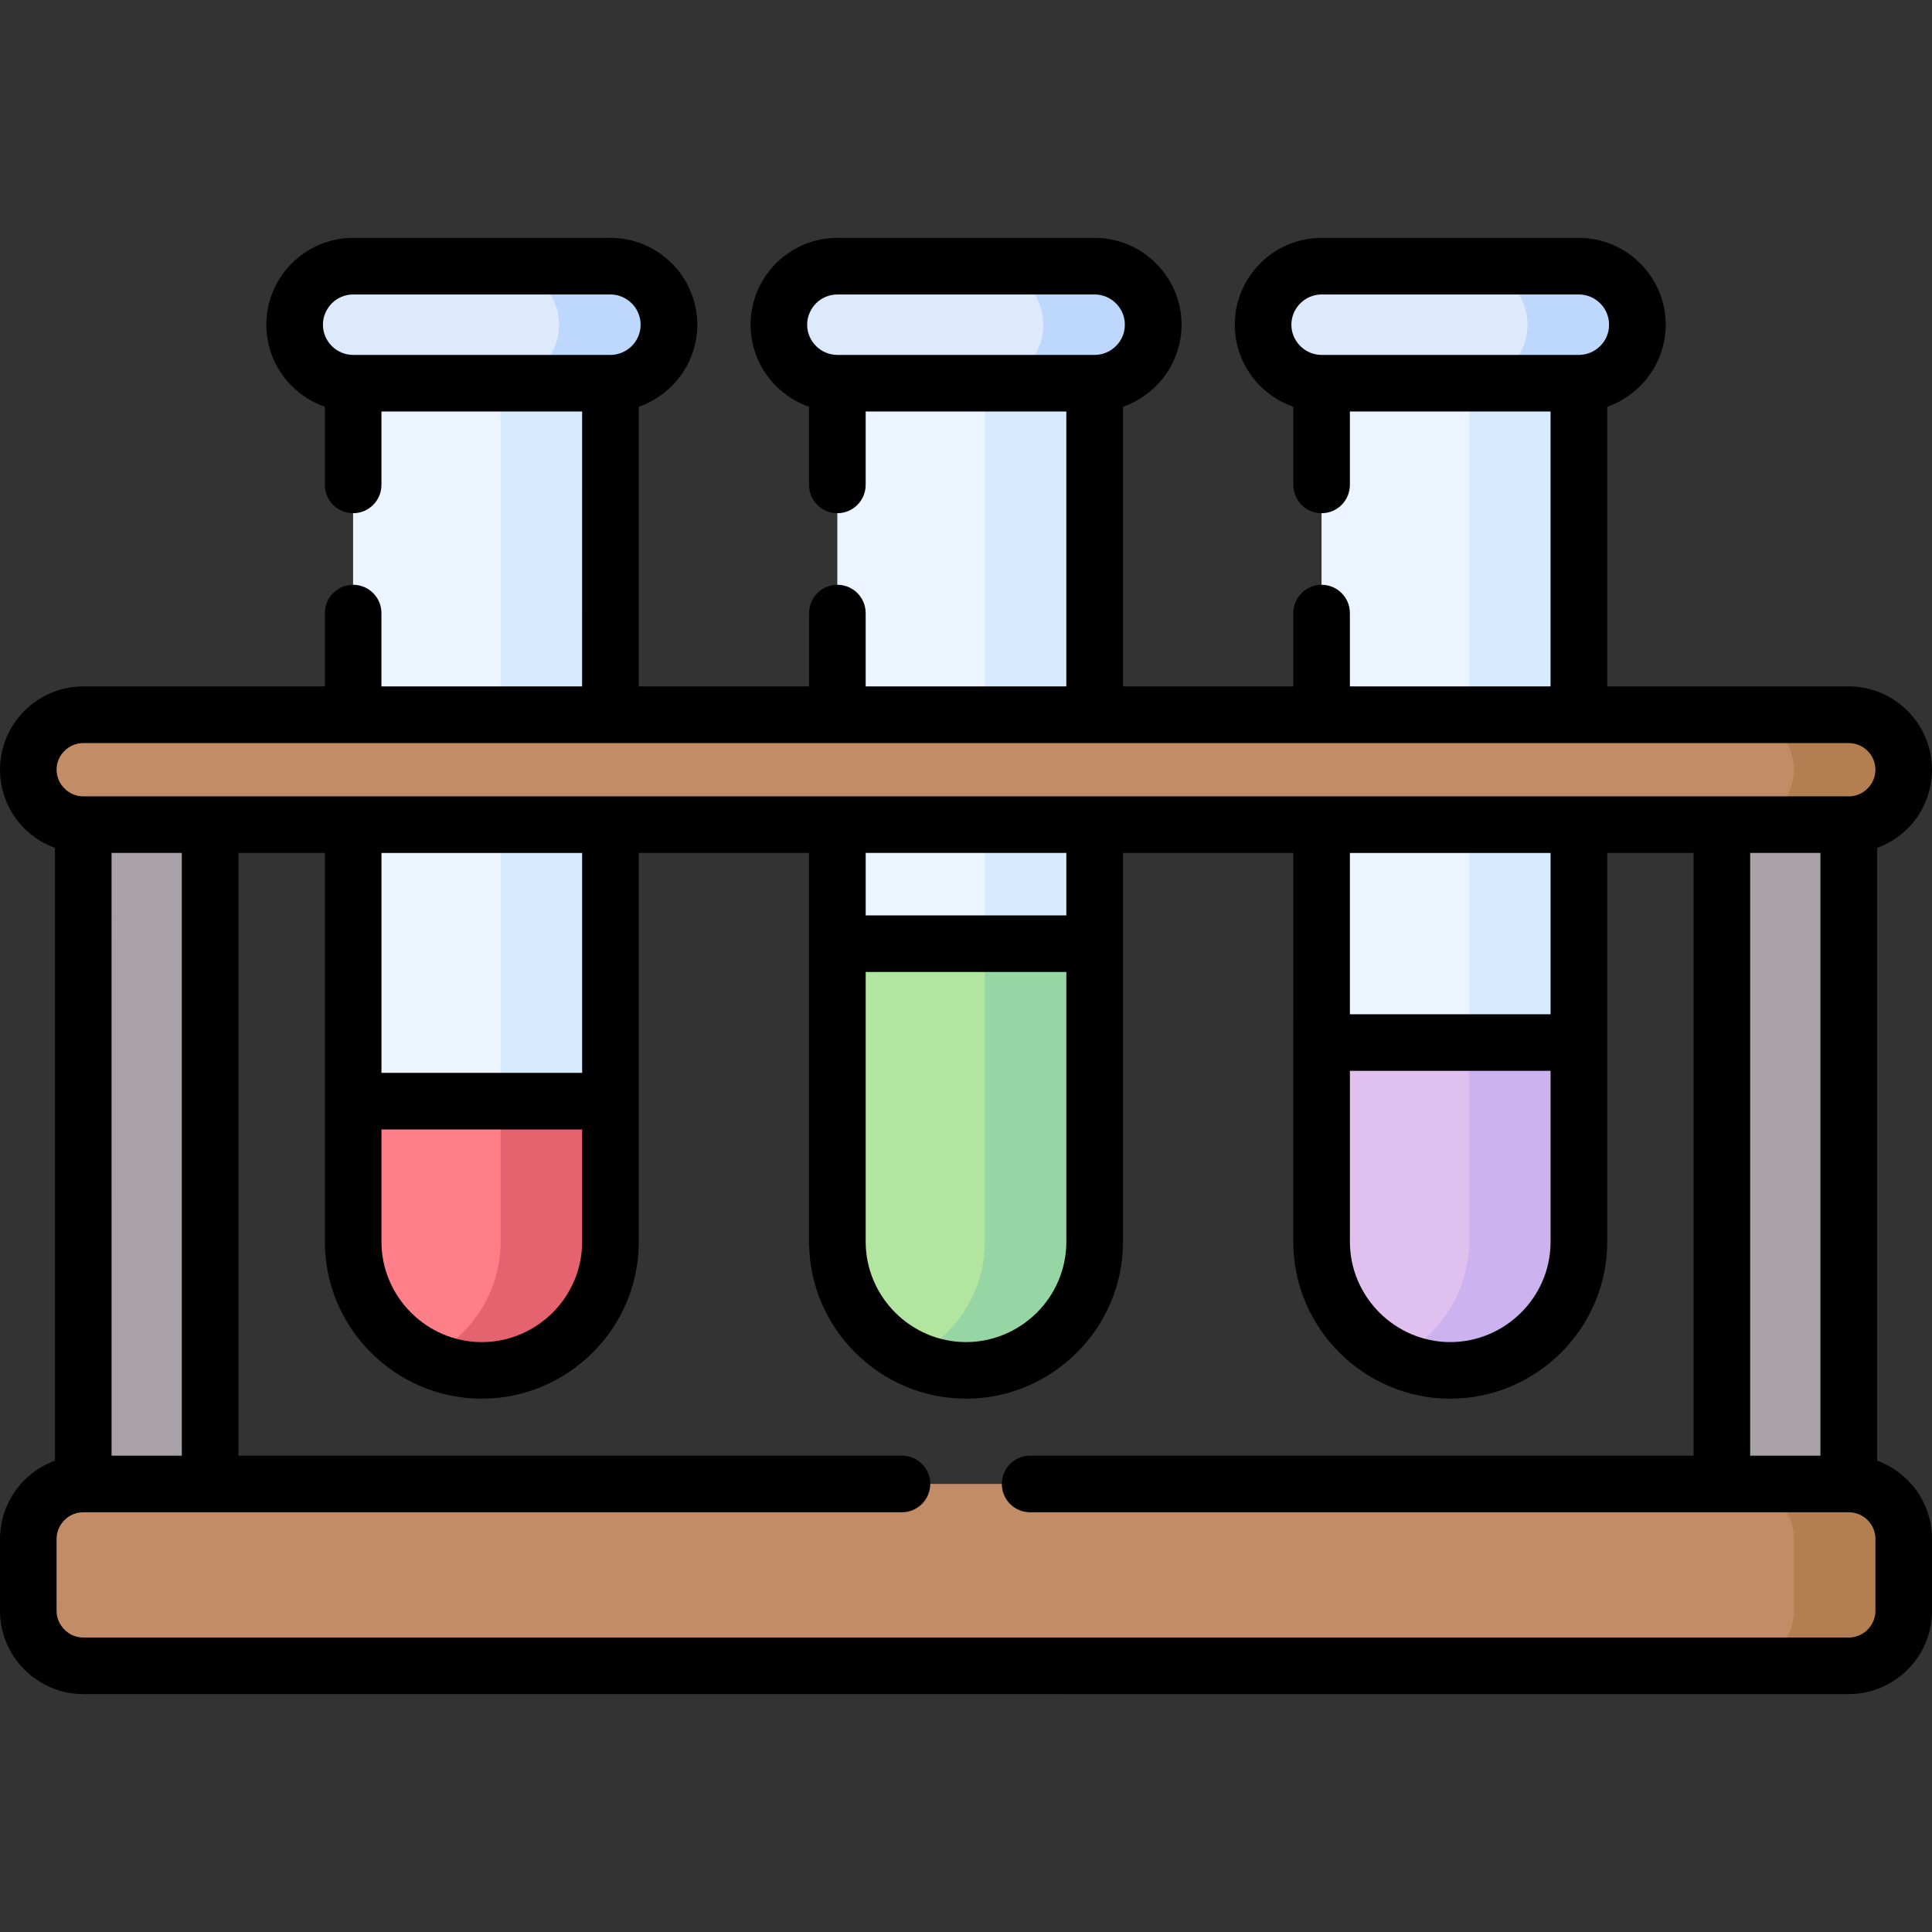
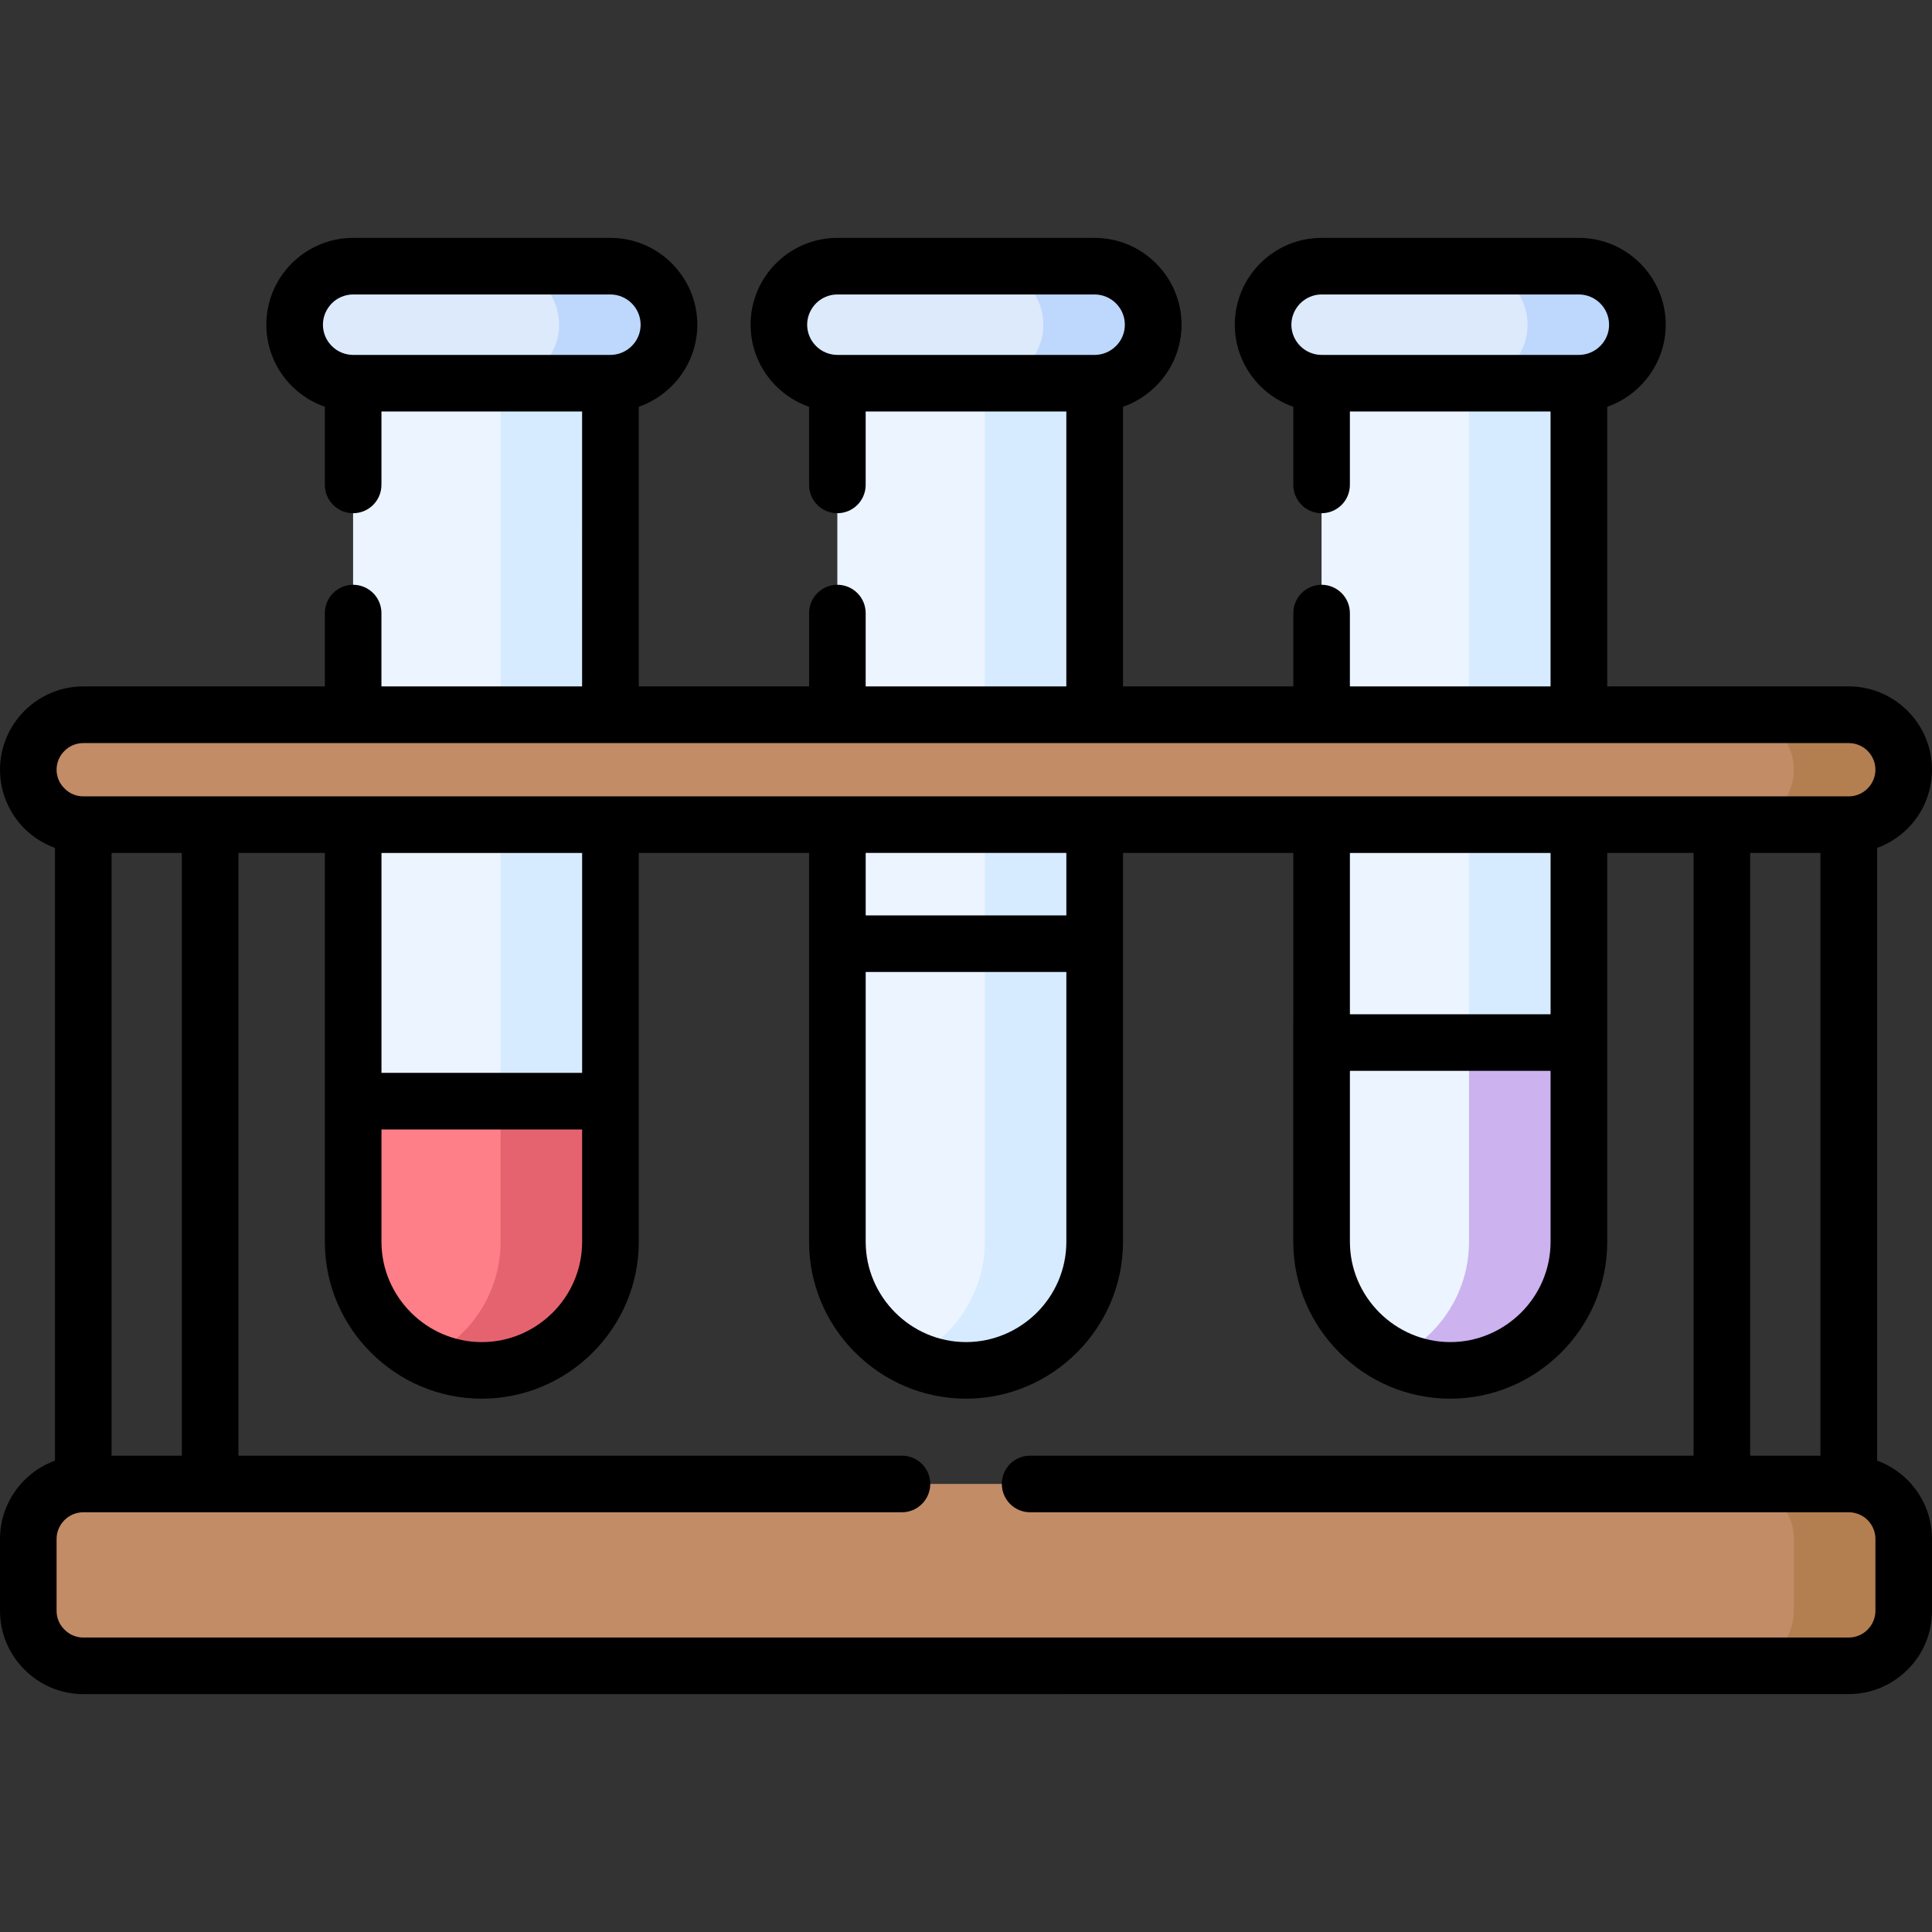
<svg xmlns="http://www.w3.org/2000/svg" width="384pt" height="384pt" viewBox="0 0 384 384" class="iconadda">
  <rect x="0" y="0" width="384" height="384" fill="#333333" stroke="none" />
  <g>
    <g id="Test_Tubes_free_icon_k6vwrnG-0">
      <path style=" stroke:none;fill-rule:evenodd;fill:#ecf4ff;fill-opacity:1;" d="M 313.82 72.539 L 313.82 246.809 C 313.82 260.859 302.316 272.387 288.242 272.387 C 274.188 272.387 262.664 260.863 262.664 246.809 L 262.668 72.539 Z M 121.332 72.539 L 121.332 246.809 C 121.332 260.859 109.832 272.387 95.754 272.387 C 81.699 272.387 70.18 260.863 70.18 246.809 L 70.18 72.539 Z M 217.578 72.539 L 217.578 246.809 C 217.578 260.859 206.078 272.387 192.004 272.387 C 177.949 272.387 166.43 260.863 166.43 246.809 L 166.426 72.539 Z M 217.578 72.539 " />
    </g>
    <g id="Test_Tubes_free_icon_k6vwrnG-1">
      <path style=" stroke:none;fill-rule:evenodd;fill:#d6ebff;fill-opacity:1;" d="M 313.82 72.539 L 313.82 246.809 C 313.82 260.859 302.316 272.387 288.242 272.387 L 288.246 272.387 C 284.473 272.383 280.746 271.539 277.34 269.918 C 285.973 265.793 291.988 256.969 291.988 246.809 L 291.984 72.539 Z M 121.332 72.539 L 121.332 246.809 C 121.332 260.859 109.832 272.387 95.754 272.387 C 91.98 272.383 88.254 271.539 84.848 269.918 C 93.48 265.793 99.496 256.969 99.496 246.809 L 99.496 72.539 Z M 217.578 72.539 L 217.578 246.809 C 217.578 260.859 206.078 272.387 192.004 272.387 L 192 272.387 C 188.227 272.383 184.5 271.539 181.094 269.918 C 189.727 265.793 195.742 256.969 195.742 246.809 L 195.742 72.539 Z M 217.578 72.539 " />
    </g>
    <g id="Test_Tubes_free_icon_k6vwrnG-2">
-       <path style=" stroke:none;fill-rule:evenodd;fill:#a8a1a7;fill-opacity:1;" d="M 342.246 300.406 L 367.461 300.406 L 367.461 158.43 L 342.246 158.43 Z M 16.543 300.406 L 41.777 300.406 L 41.777 158.43 L 16.539 158.43 Z M 16.543 300.406 " />
-     </g>
+       </g>
    <g id="Test_Tubes_free_icon_k6vwrnG-3">
      <path style=" stroke:none;fill-rule:evenodd;fill:#ddeafc;fill-opacity:1;" d="M 262.668 76.176 L 313.82 76.176 C 320.219 76.176 325.449 70.945 325.449 64.547 C 325.449 58.148 320.219 52.918 313.82 52.918 L 262.668 52.918 C 256.289 52.918 251.039 58.148 251.039 64.547 C 251.039 70.945 256.289 76.176 262.668 76.176 Z M 70.18 76.176 L 121.332 76.176 C 127.73 76.176 132.961 70.945 132.961 64.547 C 132.961 58.148 127.73 52.918 121.332 52.918 L 70.18 52.918 C 63.801 52.918 58.551 58.148 58.551 64.547 C 58.551 70.945 63.801 76.176 70.18 76.176 Z M 166.426 76.176 L 217.574 76.176 C 223.973 76.176 229.203 70.945 229.203 64.547 C 229.203 58.148 223.973 52.918 217.574 52.918 L 166.422 52.918 C 160.043 52.918 154.793 58.148 154.793 64.547 C 154.793 70.945 160.047 76.176 166.422 76.176 Z M 166.426 76.176 " />
    </g>
    <g id="Test_Tubes_free_icon_k6vwrnG-4">
      <path style=" stroke:none;fill-rule:evenodd;fill:#bed7fc;fill-opacity:1;" d="M 291.984 76.176 L 313.82 76.176 C 320.219 76.176 325.449 70.945 325.449 64.547 C 325.449 58.148 320.219 52.918 313.82 52.918 L 291.984 52.918 C 298.363 52.918 303.613 58.148 303.613 64.547 C 303.613 70.945 298.383 76.176 291.984 76.176 Z M 99.496 76.176 L 121.332 76.176 C 127.73 76.176 132.961 70.945 132.961 64.547 C 132.961 58.148 127.73 52.918 121.332 52.918 L 99.496 52.918 C 105.875 52.918 111.125 58.148 111.125 64.547 C 111.125 70.945 105.895 76.176 99.496 76.176 Z M 195.742 76.176 L 217.574 76.176 C 223.973 76.176 229.203 70.945 229.203 64.547 C 229.203 58.148 223.973 52.918 217.574 52.918 L 195.742 52.918 C 202.121 52.918 207.371 58.148 207.371 64.547 C 207.371 70.945 202.141 76.176 195.742 76.176 Z M 195.742 76.176 " />
    </g>
    <g id="Test_Tubes_free_icon_k6vwrnG-5">
      <path style=" stroke:none;fill-rule:evenodd;fill:#c28c67;fill-opacity:1;" d="M 378.387 152.988 C 378.387 146.973 373.477 142.062 367.461 142.062 L 16.539 142.059 C 10.543 142.059 5.633 146.969 5.633 152.984 C 5.633 158.98 10.543 163.891 16.539 163.891 L 367.457 163.891 C 373.473 163.891 378.383 158.98 378.383 152.984 Z M 16.539 331.082 L 367.457 331.082 C 373.473 331.082 378.383 326.172 378.383 320.176 L 378.383 305.867 C 378.383 299.852 373.473 294.941 367.457 294.941 L 16.539 294.941 C 10.543 294.941 5.633 299.852 5.633 305.867 L 5.633 320.176 C 5.633 326.172 10.543 331.082 16.539 331.082 Z M 16.539 331.082 " />
    </g>
    <g id="Test_Tubes_free_icon_k6vwrnG-6">
      <path style=" stroke:none;fill-rule:evenodd;fill:#b47f50;fill-opacity:1;" d="M 378.387 152.988 C 378.387 146.973 373.477 142.062 367.461 142.062 L 345.625 142.062 C 351.621 142.062 356.531 146.973 356.531 152.988 C 356.531 158.984 351.621 163.895 345.625 163.895 L 367.461 163.895 C 373.477 163.895 378.387 158.984 378.387 152.988 Z M 345.625 331.086 L 367.461 331.086 C 373.477 331.086 378.387 326.176 378.387 320.18 L 378.387 305.871 C 378.387 299.855 373.477 294.945 367.461 294.945 L 345.625 294.945 C 351.621 294.945 356.531 299.855 356.531 305.871 L 356.531 320.18 C 356.531 326.176 351.621 331.086 345.625 331.086 Z M 345.625 331.086 " />
    </g>
    <g id="Test_Tubes_free_icon_k6vwrnG-7">
      <path style=" stroke:none;fill-rule:evenodd;fill:#fe7f87;fill-opacity:1;" d="M 121.332 246.809 L 121.332 218.871 L 70.18 218.871 L 70.18 246.809 C 70.18 260.859 81.703 272.387 95.754 272.387 C 109.828 272.387 121.328 260.863 121.328 246.809 Z M 121.332 246.809 " />
    </g>
    <g id="Test_Tubes_free_icon_k6vwrnG-8">
      <path style=" stroke:none;fill-rule:evenodd;fill:#e5636f;fill-opacity:1;" d="M 121.332 246.809 L 121.332 218.871 L 99.496 218.871 L 99.496 246.809 C 99.496 256.969 93.48 265.793 84.848 269.918 C 88.258 271.539 91.98 272.383 95.754 272.383 C 109.828 272.383 121.328 260.859 121.328 246.809 Z M 121.332 246.809 " />
    </g>
    <g id="Test_Tubes_free_icon_k6vwrnG-9">
-       <path style=" stroke:none;fill-rule:evenodd;fill:#b2e59f;fill-opacity:1;" d="M 166.426 187.555 L 166.426 246.809 C 166.426 260.859 177.949 272.387 192 272.387 C 206.074 272.387 217.574 260.863 217.574 246.809 L 217.574 187.555 Z M 166.426 187.555 " />
-     </g>
+       </g>
    <g id="Test_Tubes_free_icon_k6vwrnG-10">
-       <path style=" stroke:none;fill-rule:evenodd;fill:#95d6a4;fill-opacity:1;" d="M 181.094 269.918 C 184.5 271.539 188.227 272.383 192 272.387 C 206.074 272.387 217.574 260.863 217.574 246.809 L 217.574 187.555 L 195.742 187.555 L 195.742 246.809 C 195.742 256.969 189.727 265.793 181.094 269.918 Z M 181.094 269.918 " />
-     </g>
+       </g>
    <g id="Test_Tubes_free_icon_k6vwrnG-11">
-       <path style=" stroke:none;fill-rule:evenodd;fill:#dfc0ef;fill-opacity:1;" d="M 262.668 207.223 L 262.668 246.809 C 262.668 260.859 274.191 272.387 288.246 272.387 C 302.32 272.387 313.824 260.863 313.824 246.809 L 313.824 207.223 Z M 262.668 207.223 " />
-     </g>
+       </g>
    <g id="Test_Tubes_free_icon_k6vwrnG-12">
      <path style=" stroke:none;fill-rule:evenodd;fill:#ccb2ef;fill-opacity:1;" d="M 277.34 269.918 C 280.746 271.539 284.473 272.383 288.246 272.387 C 302.32 272.387 313.824 260.863 313.824 246.809 L 313.824 207.223 L 291.988 207.223 L 291.988 246.809 C 291.988 256.969 285.969 265.793 277.34 269.918 Z M 277.34 269.918 " />
    </g>
    <g id="Test_Tubes_free_icon_k6vwrnG-13">
      <path style=" stroke:none;fill-rule:nonzero;fill:#000001;fill-opacity:1;" d="M 179.266 289.328 C 182.371 289.328 184.898 291.836 184.898 294.941 C 184.898 298.047 182.367 300.574 179.266 300.574 L 16.539 300.574 C 15.145 300.582 13.805 301.137 12.82 302.129 C 11.844 303.105 11.246 304.426 11.246 305.871 L 11.246 320.18 C 11.246 321.625 11.84 322.945 12.82 323.902 L 12.82 323.898 C 13.797 324.902 15.137 325.469 16.539 325.473 L 367.461 325.473 C 368.867 325.469 370.219 324.902 371.203 323.898 C 372.191 322.914 372.75 321.574 372.754 320.176 L 372.754 305.867 C 372.754 304.422 372.16 303.102 371.203 302.125 L 371.203 302.129 C 370.207 301.137 368.863 300.578 367.461 300.574 L 204.734 300.574 C 201.629 300.574 199.121 298.043 199.121 294.941 C 199.121 291.836 201.629 289.328 204.734 289.328 L 336.609 289.328 L 336.609 169.527 L 319.453 169.527 L 319.453 246.809 C 319.453 255.398 315.945 263.199 310.289 268.832 C 304.633 274.488 296.832 277.996 288.242 277.996 C 279.652 277.996 271.871 274.488 266.215 268.832 C 260.559 263.199 257.051 255.398 257.051 246.809 L 257.055 169.527 L 223.207 169.527 L 223.207 246.809 C 223.207 255.398 219.699 263.199 214.043 268.832 C 208.387 274.488 200.586 277.996 191.996 277.996 C 183.406 277.996 175.625 274.488 169.973 268.832 C 164.316 263.199 160.809 255.398 160.809 246.809 L 160.812 169.527 L 126.965 169.527 L 126.965 246.809 C 126.965 255.398 123.457 263.199 117.801 268.832 C 112.148 274.488 104.344 277.996 95.754 277.996 C 87.164 277.996 79.363 274.488 73.73 268.832 C 68.074 263.199 64.566 255.398 64.566 246.809 L 64.566 169.527 L 47.391 169.527 L 47.391 289.328 Z M 308.188 212.836 L 268.305 212.836 L 268.305 246.809 C 268.305 252.293 270.559 257.27 274.172 260.883 C 277.785 264.496 282.781 266.75 288.246 266.75 C 293.73 266.75 298.707 264.496 302.34 260.883 C 305.953 257.27 308.188 252.293 308.188 246.809 Z M 268.305 201.59 L 308.188 201.59 L 308.188 169.531 L 268.305 169.531 Z M 211.945 193.191 L 172.062 193.191 L 172.062 246.809 C 172.062 252.293 174.316 257.27 177.93 260.883 C 181.543 264.496 186.52 266.75 192.004 266.75 C 197.488 266.75 202.465 264.496 206.098 260.883 C 209.711 257.27 211.945 252.293 211.945 246.809 Z M 172.062 181.945 L 211.945 181.945 L 211.945 169.527 L 172.062 169.527 Z M 115.703 224.488 L 75.82 224.488 L 75.82 246.812 C 75.82 252.297 78.074 257.273 81.688 260.887 C 85.301 264.5 90.277 266.754 95.762 266.754 C 101.246 266.754 106.223 264.5 109.855 260.887 C 113.469 257.273 115.703 252.297 115.703 246.812 Z M 75.82 213.242 L 115.703 213.242 L 115.703 169.531 L 75.82 169.531 Z M 367.465 158.285 C 368.867 158.285 370.207 157.711 371.207 156.711 L 371.203 156.707 C 372.191 155.723 372.75 154.383 372.754 152.988 C 372.754 151.582 372.195 150.238 371.203 149.246 C 370.207 148.254 368.863 147.695 367.461 147.695 L 16.539 147.695 C 15.145 147.695 13.805 148.254 12.82 149.246 C 11.809 150.227 11.242 151.578 11.246 152.988 C 11.246 154.434 11.84 155.754 12.82 156.711 L 12.82 156.707 C 13.797 157.715 15.137 158.281 16.539 158.281 Z M 373.098 168.531 L 373.098 290.309 L 373.094 290.305 C 375.367 291.145 377.434 292.465 379.152 294.176 C 382.258 297.273 384.004 301.48 384 305.867 L 384 320.176 C 384.008 324.559 382.262 328.762 379.152 331.848 C 376.156 334.844 372.008 336.715 367.461 336.715 L 16.539 336.719 C 12.156 336.715 7.953 334.961 4.867 331.848 C 1.754 328.762 0 324.562 0 320.176 L 0 305.867 C 0 301.316 1.871 297.172 4.867 294.176 C 6.547 292.477 8.629 291.156 10.926 290.305 L 10.926 168.527 C 8.648 167.699 6.574 166.387 4.848 164.68 C 1.871 161.684 0 157.539 0 152.988 C 0 148.418 1.871 144.293 4.848 141.297 C 7.844 138.301 11.992 136.43 16.539 136.43 L 64.566 136.426 L 64.566 121.863 C 64.566 118.758 67.074 116.23 70.18 116.23 L 70.18 116.227 C 71.676 116.227 73.109 116.82 74.164 117.879 C 75.223 118.934 75.816 120.367 75.812 121.863 L 75.812 136.426 L 115.695 136.426 L 115.699 81.789 L 75.816 81.789 L 75.816 96.371 L 75.812 96.371 C 75.816 97.867 75.223 99.301 74.164 100.355 C 73.109 101.414 71.676 102.008 70.18 102.004 C 67.074 102.004 64.566 99.473 64.566 96.371 L 64.566 80.852 C 62.094 79.992 59.848 78.582 57.996 76.727 C 54.871 73.602 52.938 69.285 52.938 64.543 C 52.938 59.781 54.871 55.465 57.996 52.34 C 61.121 49.215 65.438 47.281 70.18 47.281 L 121.332 47.281 C 126.074 47.281 130.387 49.215 133.516 52.34 C 136.641 55.465 138.598 59.781 138.598 64.543 C 138.598 69.285 136.641 73.602 133.516 76.727 L 133.512 76.727 C 131.668 78.574 129.43 79.984 126.965 80.852 L 126.965 136.426 L 160.812 136.426 L 160.812 121.863 C 160.812 118.758 163.32 116.23 166.426 116.23 L 166.422 116.227 C 167.918 116.227 169.352 116.82 170.41 117.879 C 171.465 118.934 172.059 120.367 172.059 121.863 L 172.059 136.426 L 211.941 136.426 L 211.941 81.789 L 172.059 81.789 L 172.059 96.371 C 172.059 97.867 171.465 99.301 170.41 100.355 C 169.352 101.414 167.918 102.008 166.422 102.004 C 163.316 102.004 160.809 99.473 160.809 96.371 L 160.809 80.852 L 160.812 80.852 C 158.336 79.992 156.09 78.582 154.242 76.727 C 151.117 73.602 149.184 69.285 149.184 64.543 C 149.184 59.781 151.117 55.465 154.242 52.34 C 157.367 49.215 161.684 47.281 166.426 47.281 L 217.578 47.281 C 222.32 47.281 226.637 49.215 229.762 52.34 C 232.887 55.465 234.844 59.781 234.844 64.543 C 234.844 69.285 232.887 73.602 229.762 76.727 L 229.758 76.727 C 227.91 78.574 225.672 79.984 223.211 80.852 L 223.211 136.426 L 257.059 136.426 L 257.059 121.863 C 257.059 118.758 259.566 116.23 262.672 116.23 L 262.668 116.227 C 264.16 116.227 265.594 116.82 266.652 117.879 C 267.711 118.934 268.301 120.367 268.301 121.863 L 268.301 136.426 L 308.184 136.426 L 308.184 81.789 L 268.301 81.789 L 268.301 96.371 C 268.301 97.867 267.711 99.301 266.652 100.355 C 265.594 101.414 264.16 102.008 262.668 102.004 C 259.562 102.004 257.055 99.473 257.055 96.371 L 257.055 80.852 C 254.582 79.992 252.336 78.582 250.484 76.727 C 247.359 73.602 245.426 69.285 245.426 64.543 C 245.426 59.781 247.359 55.465 250.484 52.34 C 253.609 49.215 257.926 47.281 262.664 47.281 L 313.816 47.281 C 318.555 47.281 322.871 49.215 325.996 52.34 C 329.121 55.465 331.078 59.781 331.078 64.543 C 331.078 69.285 329.121 73.602 325.996 76.727 L 326 76.727 C 324.156 78.574 321.918 79.984 319.453 80.852 L 319.453 136.426 L 367.457 136.426 C 372.008 136.426 376.152 138.297 379.148 141.293 C 382.145 144.289 383.996 148.414 383.996 152.984 L 384 152.988 C 384 157.375 382.258 161.582 379.152 164.68 C 377.453 166.359 375.391 167.699 373.094 168.527 Z M 262.668 70.543 L 313.82 70.543 C 315.41 70.535 316.93 69.902 318.051 68.777 C 319.184 67.66 319.82 66.137 319.816 64.547 C 319.82 62.949 319.188 61.418 318.051 60.293 C 316.93 59.168 315.41 58.535 313.82 58.527 L 262.668 58.527 C 261.031 58.527 259.543 59.207 258.438 60.293 C 257.352 61.398 256.672 62.887 256.672 64.543 C 256.672 66.18 257.352 67.688 258.438 68.773 L 258.438 68.777 C 259.559 69.902 261.082 70.535 262.668 70.543 Z M 166.422 70.543 L 217.574 70.543 C 219.164 70.535 220.684 69.902 221.805 68.777 C 222.941 67.66 223.578 66.137 223.57 64.547 C 223.578 62.949 222.941 61.418 221.805 60.293 C 220.684 59.168 219.164 58.535 217.574 58.527 L 166.422 58.527 L 166.426 58.527 C 164.836 58.531 163.312 59.168 162.191 60.293 C 161.109 61.398 160.426 62.887 160.426 64.543 C 160.426 66.18 161.105 67.688 162.191 68.773 L 162.191 68.777 C 163.312 69.902 164.836 70.535 166.426 70.543 Z M 70.176 70.543 L 121.332 70.543 C 122.918 70.535 124.441 69.902 125.562 68.777 C 126.695 67.66 127.332 66.137 127.328 64.547 C 127.332 62.949 126.695 61.418 125.562 60.293 C 124.441 59.168 122.918 58.535 121.332 58.527 L 70.18 58.527 C 68.59 58.531 67.07 59.168 65.949 60.293 C 64.867 61.398 64.184 62.887 64.184 64.543 L 64.184 64.547 C 64.188 66.133 64.824 67.656 65.949 68.777 C 67.07 69.902 68.59 70.535 70.18 70.543 Z M 347.859 289.328 L 361.828 289.328 L 361.828 169.527 L 347.859 169.527 Z M 22.176 289.328 L 36.141 289.328 L 36.141 169.527 L 22.172 169.527 Z M 22.176 289.328 " />
    </g>
  </g>
</svg>